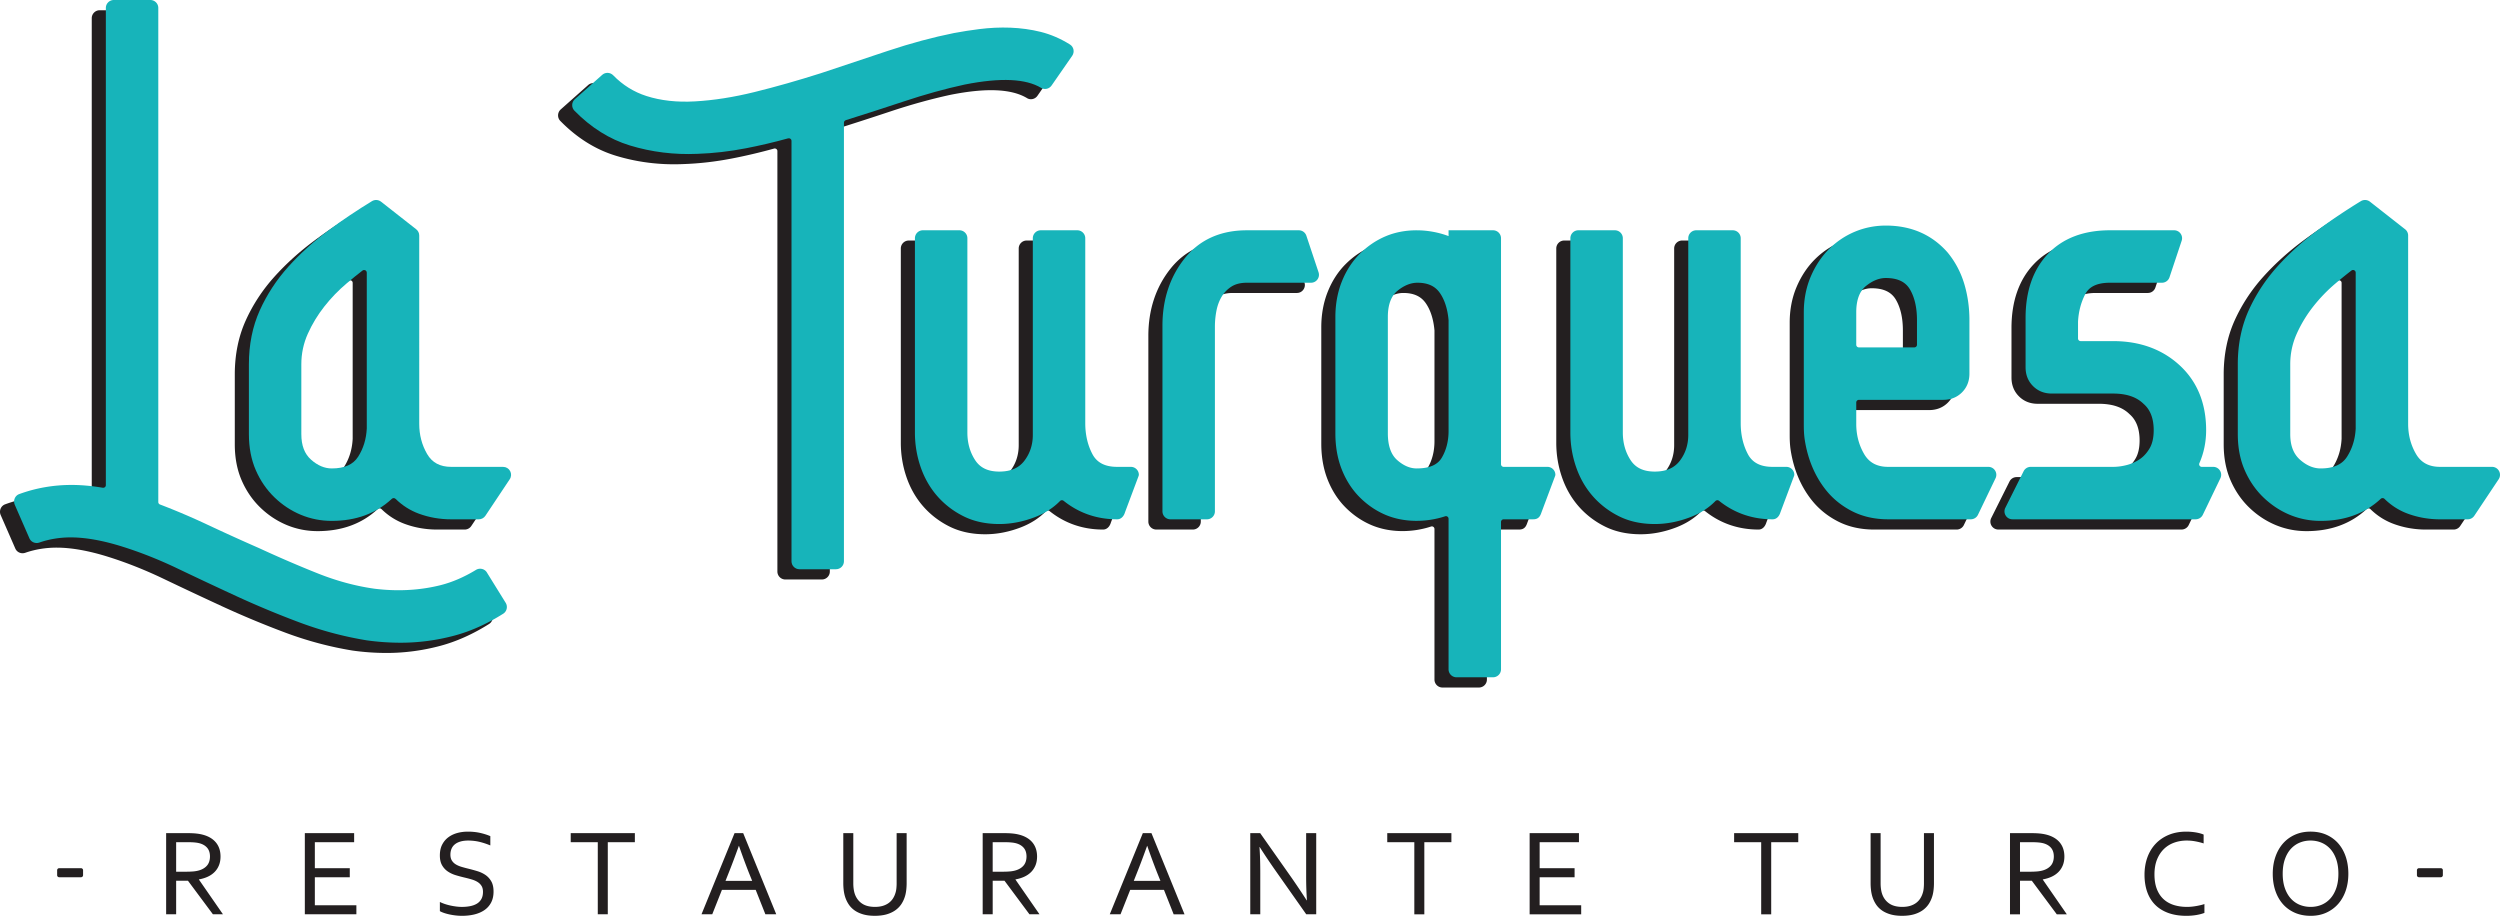
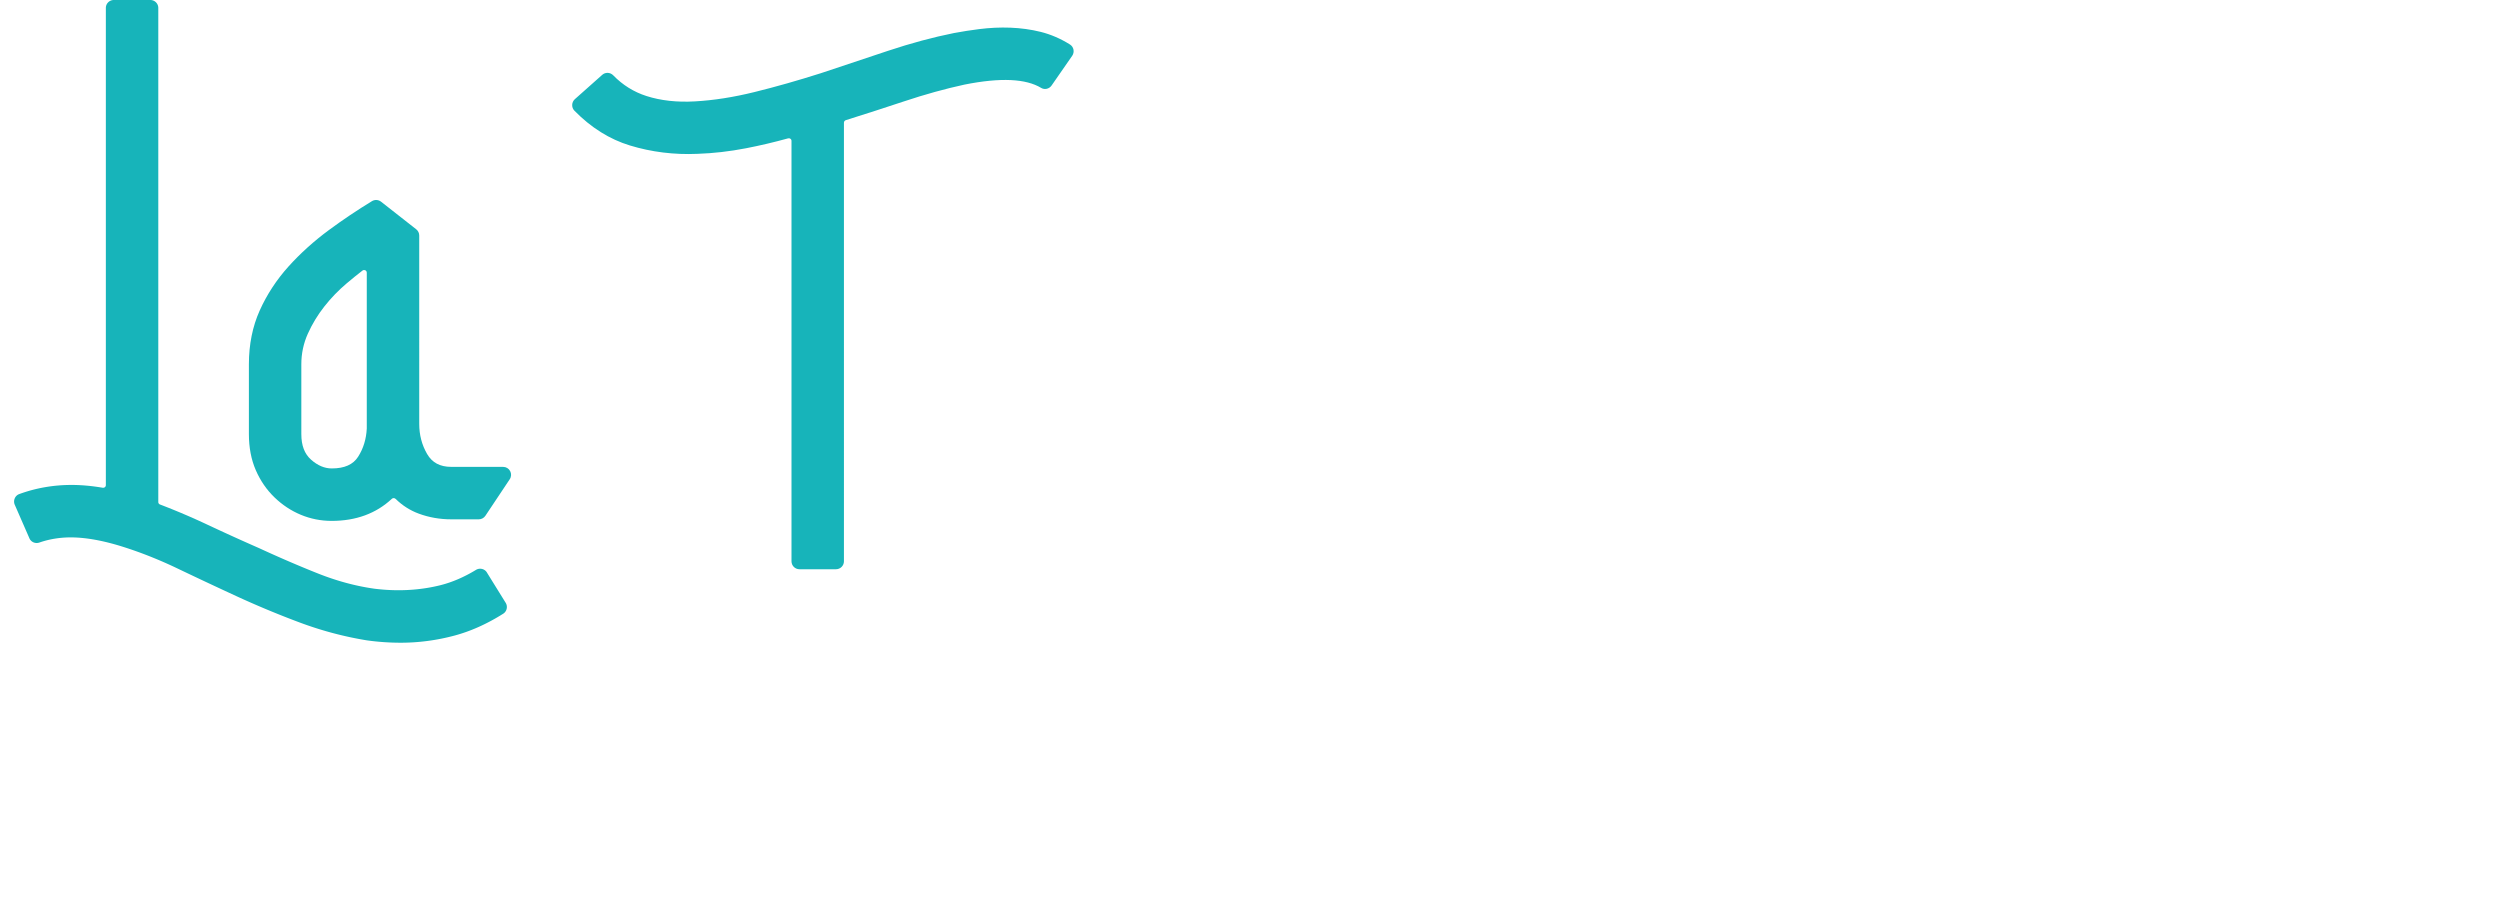
<svg xmlns="http://www.w3.org/2000/svg" id="Layer_1" data-name="Layer 1" viewBox="0 0 6015.92 2203.77">
  <defs>
    <style>.cls-1{fill:#231f20}.cls-2{fill:#17b4ba}</style>
  </defs>
-   <path d="M1137.65 1402.11c-5.48-8.81-17.24-11.56-26.28-6.06-28.47 17.35-57.32 29.76-85.73 36.86-41.83 10.44-85.44 13.85-128.56 11.18a524.77 524.77 0 0 1-29.79-2.78c-44.69-6.23-90.34-18.52-135.64-36.5-45.78-18.17-93.72-38.82-142.6-61.38-40.15-17.58-81.46-36.33-122.78-55.72-38.5-18.11-77.28-34.64-115.25-49.11-2.45-.94-4.04-3.26-4.04-5.9V43.76c0-10.55-8.57-19.12-19.12-19.12H239.9c-10.55 0-19.12 8.57-19.12 19.12v1148.35c0 1.87-.79 3.56-2.22 4.77-1.47 1.26-3.45 1.71-5.42 1.46-26.19-4.49-51.39-6.76-74.9-6.76-43.78 0-86.14 7.41-125.87 22-4.9 1.79-8.75 5.47-10.82 10.34a19.42 19.42 0 0 0 .04 15.34l35.22 80.67c4.02 9.24 14.36 13.59 24.02 10.26 23.63-8.22 49.05-12.39 75.52-12.39 35.74 0 77.73 7.54 124.81 22.38 43.68 13.73 88.27 31.45 132.49 52.64 44.37 21.24 91.8 43.52 140.98 66.24 48.95 22.58 100.32 43.97 152.69 63.55 52.45 19.58 106.61 34 161.02 42.86l.12.02c26.73 3.81 54.39 5.75 82.23 5.75 43.19 0 86.7-5.8 129.31-17.25 39.04-10.5 78.37-28.17 116.9-52.5 8.85-5.58 11.54-17.4 5.99-26.33l-45.27-73.05Z" class="cls-1" />
-   <path d="M1176.81 1148.08h-125.06c-26.81 0-45.74-10.1-57.86-30.88-12.6-21.6-19-45.98-19-72.45V591.36c0-5.91-2.67-11.4-7.32-15.04L883 509.98c-6.3-4.92-15.08-5.43-21.84-1.31-35.17 21.41-69.98 44.77-103.51 69.48-36.05 26.56-68.82 56.12-97.41 87.86-28.68 31.88-51.95 67.43-69.15 105.67C573.78 810.16 565 853.67 565 901.01v168.33c0 32.29 5.58 61.46 16.6 86.7 10.98 25.26 26.1 47.26 44.92 65.4 18.7 18.09 40.04 32.21 63.44 41.95 23.35 9.74 48.36 14.68 74.32 14.68 58.27 0 106.88-17.81 144.47-52.95 2.77-2.62 6.75-2.52 9.48.15 16.16 15.86 34.9 27.75 55.68 35.39 24.51 9.05 50.71 13.64 77.85 13.64h66.42c6.4 0 12.35-3.18 15.91-8.52l58.63-87.96c3.92-5.88 4.28-13.4.95-19.63a19.082 19.082 0 0 0-16.86-10.1Zm-412.54 3.79c-17.23 0-33.94-7.1-49.68-21.09-15.75-13.99-23.4-34.09-23.4-61.44V901.01c0-25.46 5.22-50.04 15.52-73.06 10.44-23.35 23.84-45.49 39.86-65.8 16-20.35 34.15-39.13 53.95-55.82 12.83-10.84 25.43-21.03 37.77-30.59 1.19-.92 2.58-1.39 3.98-1.39.96 0 1.93.22 2.86.68 1.07.52 3.56 2.14 3.56 5.74v375.02c-1.21 25.25-8.19 48.07-20.76 67.82-12.1 19.01-32.93 28.26-63.66 28.26ZM2471.51 236.2c8.35 5.04 19.32 2.46 25.02-5.77l49.64-71.53c3-4.31 4.11-9.74 3.07-14.91-1.04-5.13-4.03-9.46-8.4-12.2-22.35-14.07-46.01-24.28-70.28-30.37-47.75-11.9-98.08-12.97-147.97-6.76-20.59 2.59-41.07 5.8-60.98 9.53-50.43 10.11-103.82 24.49-158.69 42.75l-161.62 53.88c-55.15 17.56-108.79 32.8-159.42 45.27-50.47 12.48-98.75 20.05-143.53 22.52-43.1 2.53-82.43-1.86-116.84-12.94-30.33-9.75-57.15-26.47-79.72-49.7-7.24-7.48-18.91-8.03-26.53-1.25l-65.87 58.56c-3.92 3.48-6.27 8.49-6.45 13.76-.18 5.28 1.73 10.23 5.38 13.96 39.84 40.69 84.74 68.84 133.47 83.68 52.12 15.91 106.94 22.66 162.82 20.14 37.88-1.25 77.03-5.74 116.37-13.36 33.77-6.54 67.96-14.58 101.63-23.91 1.96-.53 4.02-.16 5.62 1.06.92.7 2.45 2.26 2.45 4.96v1011.76c0 10.54 8.57 19.12 19.12 19.12h87.96c10.55 0 19.12-8.58 19.12-19.12V319.9c0-2.76 1.87-5.27 4.55-6.11 48.68-15.28 95.65-30.44 139.58-45.07 50.44-16.82 99.53-30.44 145.81-40.47 88.07-17.61 148.22-14.08 184.71 7.94Z" class="cls-1" />
-   <path d="M2687.44 1148.08h-32.97c-29.24 0-48.74-10.02-59.63-30.65-11.43-21.61-17.23-46.7-17.23-74.57V597.91c0-10.55-8.58-19.12-19.12-19.12h-87.96c-10.54 0-19.12 8.57-19.12 19.12v473.31c0 23.64-6.88 44.61-20.44 62.33-13.35 17.42-33.05 25.89-60.19 25.89s-45.97-8.96-58.05-27.4c-12.48-19-18.8-41.36-18.8-66.48V597.91c0-10.55-8.57-19.12-19.12-19.12h-87.98c-10.55 0-19.12 8.57-19.12 19.12v467.65c0 28.35 4.57 56.08 13.58 82.43 9.04 26.51 22.5 50.13 40.01 70.21 17.5 20.1 38.83 36.52 63.41 48.78 24.74 12.38 53.7 18.66 86.07 18.66 28.31 0 57.08-5.55 85.49-16.5 24.07-9.29 44.35-22.28 60.26-38.6 2.58-2.67 6.33-2.92 9.13-.66 36.76 29.47 80.11 44.42 128.82 44.42 8.67 0 15.72-6.48 18.72-16.88l32.97-87.96.4-2.24c0-10.55-8.58-19.13-19.12-19.13Zm422.22-556.22a19.08 19.08 0 0 0-18.14-13.07h-125.09c-63.54 0-113.89 22.76-149.66 67.65-35.44 44.44-53.41 98.91-53.41 161.89v446.84c0 10.54 8.58 19.12 19.12 19.12h87.98c10.54 0 19.12-8.58 19.12-19.12V810.22c0-12.24 1.23-24.88 3.66-37.58 2.39-12.5 6.58-23.9 12.48-33.9 5.77-9.81 13.69-18 23.49-24.36 9.64-6.23 22.17-9.39 37.23-9.39h154.41c6.21 0 11.86-2.89 15.49-7.94 3.64-5.04 4.61-11.32 2.63-17.23l-29.31-87.97Zm580.12 556.22h-105.32c-3.53 0-6.4-2.87-6.4-6.4V597.91c0-10.55-8.58-19.12-19.12-19.12h-107.08v13.98c-47.81-17.99-105.24-19.41-152.18.73-22.7 9.72-43.41 23.85-61.58 42.01-18.17 18.19-32.66 40.54-42.99 66.44-10.35 25.85-15.61 54.64-15.61 85.59v279.91c0 32.22 5.25 61.66 15.59 87.47 10.35 25.93 24.84 48.3 43.01 66.44 18.11 18.13 38.82 32.26 61.58 42.02 44.29 19.02 98.4 18.72 144.02 3.63 1.84-.65 3.86-.31 5.5.86 1.69 1.21 2.65 3.1 2.65 5.19v362.27c0 10.54 8.58 19.12 19.12 19.12h87.96c10.54 0 19.12-8.58 19.12-19.12v-354.64c0-3.53 2.87-6.4 6.4-6.4h71.49c13.82 0 17.18-9.86 19.58-16.88l32.97-87.96.4-2.24c0-10.55-8.58-19.13-19.12-19.13Zm-237.91-352.99v266.68c0 23.97-5.43 45.48-16.17 63.95-10.19 17.6-30.04 26.14-60.69 26.14-16 0-31.76-6.78-46.85-20.16-14.88-13.14-22.43-34.76-22.43-64.26V787.53c0-29.36 7.8-50.61 23.2-63.17 15.77-12.85 31.93-19.37 47.98-19.37 24.5 0 41.98 7.79 53.45 23.81 11.86 16.64 19.1 39.13 21.52 66.29Zm812.82 352.99h-32.97c-29.24 0-48.74-10.02-59.63-30.65-11.43-21.61-17.23-46.7-17.23-74.57V597.91c0-10.55-8.58-19.12-19.12-19.12h-87.96c-10.54 0-19.12 8.57-19.12 19.12v473.31c0 23.64-6.88 44.61-20.44 62.33-13.35 17.42-33.05 25.89-60.19 25.89s-45.96-8.96-58.05-27.4c-12.48-19-18.8-41.36-18.8-66.48V597.91c0-10.55-8.58-19.12-19.12-19.12h-87.98c-10.54 0-19.12 8.57-19.12 19.12v467.65c0 28.35 4.57 56.08 13.59 82.43 9.03 26.51 22.48 50.13 39.99 70.21 17.5 20.1 38.84 36.52 63.42 48.78 24.74 12.38 53.7 18.66 86.07 18.66 28.31 0 57.08-5.55 85.49-16.5 24.07-9.29 44.35-22.28 60.26-38.6 2.58-2.67 6.33-2.92 9.13-.66 36.76 29.47 80.11 44.42 128.82 44.42 8.65 0 15.52-6.3 18.72-16.88l32.97-87.96.4-2.24c0-10.55-8.58-19.13-19.12-19.13Zm486.15 0h-241.1c-26.82 0-45.76-10.1-57.87-30.88-12.61-21.6-18.99-45.98-18.99-72.45V993.2c0-3.53 2.87-6.4 6.4-6.4h202.86c18.06 0 33.25-6.03 45.16-17.93 11.9-11.9 17.93-27.1 17.93-45.16V795.1c0-30.68-4.22-60.26-12.58-87.9-8.42-27.79-21.85-53.03-40.08-75.17-37.68-42.85-87.64-64.58-148.51-64.58-25.95 0-50.95 4.94-74.32 14.68-23.34 9.72-44.39 23.87-62.58 42.03-18.19 18.22-32.97 40.53-43.89 66.31-11.02 25.9-16.6 54.73-16.6 85.71v270.35c0 10.45.28 24.22 2.53 38.02 7.42 45.9 24.22 85.7 49.9 118.27 16.88 21.47 38.27 38.92 63.57 51.86 25.35 13.02 54.64 19.62 87.06 19.62h198.78c7.31 0 14.07-4.26 17.23-10.84l42.31-87.96c2.87-5.96 2.49-12.86-1.04-18.46-3.51-5.6-9.58-8.95-16.19-8.95Zm-246.78-454.43c28.08 0 47.02 8.88 57.89 27.15 11.33 19.1 17.08 44.1 17.08 74.3v59.11c0 3.53-2.87 6.4-6.4 6.4h-133.35c-3.53 0-6.4-2.87-6.4-6.4v-78.03c0-29.36 7.8-50.61 23.2-63.17 15.77-12.85 31.93-19.37 47.98-19.37Zm787.87 454.43h-27.54c-2.19 0-4.11-1.04-5.29-2.84-1.19-1.81-1.38-4-.5-6 10.79-24.71 16.25-51.41 16.25-79.36 0-64.58-21.37-117.06-63.52-155.98-42-38.78-95.94-58.43-160.34-58.43h-78.02c-3.53 0-6.4-2.87-6.4-6.4v-39.89c1.18-24.16 6.99-46.51 17.25-66.44 9.61-18.67 29.11-27.75 59.61-27.75h125.09c8.25 0 15.54-5.25 18.14-13.07l29.31-87.97c1.97-5.91 1.01-12.19-2.63-17.23-3.63-5.04-9.28-7.94-15.49-7.94h-154.41c-63.32 0-113.56 19.12-149.31 56.84-35.67 37.63-53.76 89.37-53.76 153.79v119.16c0 18.1 6.05 33.29 17.94 45.15 11.86 11.91 27.06 17.95 45.16 17.95h147.52c32.11 0 56.7 8.28 73.41 24.94 16.09 13.82 24.26 35.1 24.26 63.26 0 17.65-3.21 32.17-9.54 43.15-6.43 11.1-14.38 19.96-23.63 26.31a99.026 99.026 0 0 1-31.13 14.22c-11.37 3-22.6 4.52-33.37 4.52h-198.27c-7.27 0-13.82 4.04-17.1 10.55l-44 87.98c-2.98 5.96-2.67 12.92.84 18.61 3.51 5.67 9.59 9.06 16.27 9.06h440.87c7.27 0 14.03-4.24 17.23-10.84l42.31-87.96c2.87-5.96 2.49-12.86-1.04-18.46-3.51-5.6-9.58-8.95-16.19-8.95Zm687.78 10.1a19.078 19.078 0 0 0-16.85-10.1h-125.07c-26.81 0-45.74-10.1-57.86-30.88-12.61-21.61-19-45.99-19-72.45V591.36c0-5.91-2.67-11.4-7.31-15.04l-84.58-66.34c-6.28-4.92-15.06-5.43-21.85-1.31a1424.8 1424.8 0 0 0-103.5 69.48c-36.07 26.57-68.86 56.14-97.42 87.86-28.68 31.89-51.94 67.45-69.15 105.67-17.31 38.5-26.09 82-26.09 129.33v168.33c0 32.28 5.58 61.46 16.62 86.7 10.95 25.22 26.06 47.24 44.9 65.4 18.74 18.11 40.08 32.22 63.44 41.95 23.36 9.74 48.36 14.68 74.32 14.68 58.29 0 106.9-17.81 144.49-52.95 2.77-2.58 6.74-2.52 9.48.15 16.19 15.86 34.91 27.77 55.67 35.39 24.52 9.05 50.71 13.64 77.85 13.64h66.44c6.4 0 12.33-3.18 15.89-8.52l58.67-87.96c3.91-5.88 4.27-13.4.93-19.63Zm-344.97-477.42v375.03c-1.21 25.25-8.2 48.07-20.76 67.82-12.09 19.01-32.92 28.26-63.67 28.26-17.23 0-33.93-7.1-49.67-21.09-15.74-13.98-23.39-34.08-23.39-61.44V901.01c0-25.46 5.22-50.04 15.52-73.06 10.45-23.39 23.86-45.53 39.85-65.8a383.892 383.892 0 0 1 53.96-55.82c12.82-10.84 25.43-21.03 37.77-30.59 1.19-.92 2.58-1.39 3.98-1.39.96 0 1.94.22 2.85.67 1.08.53 3.56 2.14 3.56 5.74Z" class="cls-1" />
  <path d="M1171.58 1377.47c-5.48-8.81-17.24-11.56-26.28-6.06-28.47 17.35-57.32 29.76-85.73 36.86-41.83 10.44-85.44 13.85-128.56 11.18a524.77 524.77 0 0 1-29.79-2.78c-44.69-6.23-90.34-18.52-135.64-36.5-45.78-18.17-93.72-38.82-142.6-61.38-40.15-17.58-81.46-36.33-122.78-55.72-38.5-18.11-77.28-34.64-115.25-49.11-2.45-.94-4.04-3.26-4.04-5.9V19.12C380.91 8.57 372.34 0 361.79 0h-87.96c-10.55 0-19.12 8.57-19.12 19.12v1148.35c0 1.87-.79 3.56-2.22 4.77-1.47 1.26-3.45 1.71-5.42 1.46-26.19-4.49-51.39-6.76-74.9-6.76-43.78 0-86.14 7.41-125.87 22-4.9 1.79-8.75 5.47-10.82 10.34a19.42 19.42 0 0 0 .04 15.34l35.22 80.67c4.02 9.24 14.36 13.59 24.02 10.26 23.63-8.22 49.05-12.39 75.52-12.39 35.74 0 77.73 7.54 124.81 22.38 43.68 13.73 88.27 31.45 132.49 52.64 44.37 21.24 91.8 43.52 140.98 66.24 48.95 22.58 100.32 43.97 152.69 63.55 52.45 19.58 106.61 34 161.02 42.86l.12.02c26.73 3.81 54.39 5.75 82.23 5.75 43.19 0 86.7-5.8 129.31-17.25 39.04-10.5 78.37-28.17 116.9-52.5 8.85-5.58 11.54-17.4 5.99-26.33l-45.27-73.05Z" class="cls-2" />
  <path d="M1210.74 1123.44h-125.06c-26.81 0-45.74-10.1-57.86-30.88-12.6-21.6-19-45.98-19-72.45V566.72c0-5.91-2.67-11.4-7.32-15.04l-84.57-66.34c-6.3-4.92-15.08-5.43-21.84-1.31-35.17 21.41-69.98 44.77-103.51 69.48-36.05 26.56-68.82 56.12-97.41 87.86-28.68 31.88-51.95 67.43-69.15 105.67-17.31 38.48-26.09 81.99-26.09 129.33v168.33c0 32.29 5.58 61.46 16.6 86.7 10.98 25.26 26.1 47.26 44.92 65.4 18.7 18.09 40.04 32.21 63.44 41.95 23.35 9.74 48.36 14.68 74.32 14.68 58.27 0 106.88-17.81 144.47-52.95 2.77-2.62 6.75-2.52 9.48.15 16.16 15.86 34.9 27.75 55.68 35.39 24.51 9.05 50.71 13.64 77.85 13.64h66.42c6.4 0 12.35-3.18 15.91-8.52l58.63-87.96c3.92-5.88 4.28-13.4.95-19.63s-9.79-10.1-16.86-10.1Zm-412.54 3.79c-17.23 0-33.94-7.1-49.68-21.09-15.75-13.99-23.4-34.09-23.4-61.44V876.37c0-25.46 5.22-50.04 15.52-73.06 10.44-23.35 23.84-45.49 39.86-65.8 16-20.35 34.15-39.13 53.95-55.82 12.83-10.84 25.43-21.03 37.77-30.59 1.19-.92 2.58-1.39 3.98-1.39.96 0 1.93.22 2.86.68 1.07.52 3.56 2.14 3.56 5.74v375.02c-1.21 25.25-8.19 48.07-20.76 67.82-12.1 19.01-32.93 28.26-63.66 28.26Zm1707.25-915.67c8.35 5.04 19.32 2.46 25.02-5.77l49.64-71.53c3-4.31 4.11-9.74 3.07-14.91-1.04-5.13-4.03-9.46-8.4-12.2-22.35-14.07-46.01-24.28-70.28-30.37-47.75-11.9-98.08-12.97-147.97-6.76-20.59 2.59-41.07 5.8-60.98 9.53-50.43 10.11-103.82 24.49-158.69 42.75l-161.62 53.88c-55.15 17.56-108.79 32.8-159.42 45.27-50.47 12.48-98.75 20.05-143.53 22.52-43.1 2.53-82.43-1.86-116.84-12.94-30.33-9.75-57.15-26.47-79.72-49.7-7.24-7.48-18.91-8.03-26.53-1.25l-65.87 58.56c-3.92 3.48-6.27 8.49-6.45 13.76-.18 5.28 1.73 10.23 5.38 13.96 39.84 40.69 84.74 68.84 133.47 83.68 52.12 15.91 106.94 22.66 162.82 20.14 37.88-1.25 77.03-5.74 116.37-13.36 33.77-6.54 67.96-14.58 101.63-23.91 1.96-.53 4.02-.16 5.62 1.06.92.7 2.45 2.26 2.45 4.96v1011.76c0 10.54 8.57 19.12 19.12 19.12h87.96c10.55 0 19.12-8.58 19.12-19.12V295.26c0-2.76 1.87-5.27 4.55-6.11 48.68-15.28 95.65-30.44 139.58-45.07 50.44-16.82 99.53-30.44 145.81-40.47 88.07-17.61 148.22-14.08 184.71 7.94Z" class="cls-2" />
-   <path d="M2721.37 1123.44h-32.97c-29.24 0-48.74-10.02-59.63-30.65-11.43-21.61-17.23-46.7-17.23-74.57V573.27c0-10.55-8.58-19.12-19.12-19.12h-87.96c-10.54 0-19.12 8.57-19.12 19.12v473.31c0 23.64-6.88 44.61-20.44 62.33-13.35 17.42-33.05 25.89-60.19 25.89s-45.97-8.96-58.05-27.4c-12.48-19-18.8-41.36-18.8-66.48V573.27c0-10.55-8.57-19.12-19.12-19.12h-87.98c-10.55 0-19.12 8.57-19.12 19.12v467.65c0 28.35 4.57 56.08 13.58 82.43 9.04 26.51 22.5 50.13 40.01 70.21 17.5 20.1 38.83 36.52 63.41 48.78 24.74 12.38 53.7 18.66 86.07 18.66 28.31 0 57.08-5.55 85.49-16.5 24.07-9.29 44.35-22.28 60.26-38.6 2.58-2.67 6.33-2.92 9.13-.66 36.76 29.47 80.11 44.42 128.82 44.42 8.67 0 15.72-6.48 18.72-16.88l32.97-87.96.4-2.24c0-10.55-8.58-19.13-19.12-19.13Zm422.22-556.21a19.08 19.08 0 0 0-18.14-13.07h-125.09c-63.54 0-113.89 22.76-149.66 67.65-35.44 44.44-53.41 98.91-53.41 161.89v446.84c0 10.54 8.58 19.12 19.12 19.12h87.98c10.54 0 19.12-8.58 19.12-19.12V785.59c0-12.24 1.23-24.88 3.66-37.58 2.39-12.5 6.58-23.9 12.48-33.9 5.77-9.81 13.69-18 23.49-24.36 9.64-6.23 22.17-9.39 37.23-9.39h154.41c6.21 0 11.86-2.89 15.49-7.94 3.64-5.04 4.61-11.32 2.63-17.23l-29.31-87.97Zm580.12 556.21h-105.32c-3.53 0-6.4-2.87-6.4-6.4V573.27c0-10.55-8.58-19.12-19.12-19.12h-107.08v13.98c-47.81-17.99-105.24-19.41-152.18.73-22.7 9.72-43.41 23.85-61.58 42.01-18.17 18.19-32.66 40.54-42.99 66.44-10.35 25.85-15.61 54.64-15.61 85.59v279.91c0 32.22 5.25 61.66 15.59 87.47 10.35 25.93 24.84 48.3 43.01 66.44 18.11 18.13 38.82 32.26 61.58 42.02 44.29 19.02 98.4 18.72 144.02 3.63 1.84-.65 3.86-.31 5.5.86 1.69 1.21 2.65 3.1 2.65 5.19v362.27c0 10.54 8.58 19.12 19.12 19.12h87.96c10.54 0 19.12-8.58 19.12-19.12v-354.64c0-3.53 2.87-6.4 6.4-6.4h71.49c13.82 0 17.18-9.86 19.58-16.88l32.97-87.96.4-2.24c0-10.55-8.58-19.13-19.12-19.13ZM3485.8 770.46v266.68c0 23.97-5.43 45.48-16.17 63.95-10.19 17.6-30.04 26.14-60.69 26.14-16 0-31.76-6.78-46.85-20.16-14.88-13.14-22.43-34.76-22.43-64.26V762.9c0-29.36 7.8-50.61 23.2-63.17 15.77-12.85 31.93-19.37 47.98-19.37 24.5 0 41.98 7.79 53.45 23.81 11.86 16.64 19.1 39.13 21.52 66.29Zm812.82 352.98h-32.97c-29.24 0-48.74-10.02-59.63-30.65-11.43-21.61-17.23-46.7-17.23-74.57V573.27c0-10.55-8.58-19.12-19.12-19.12h-87.96c-10.54 0-19.12 8.57-19.12 19.12v473.31c0 23.64-6.88 44.61-20.44 62.33-13.35 17.42-33.05 25.89-60.19 25.89s-45.96-8.96-58.05-27.4c-12.48-19-18.8-41.36-18.8-66.48V573.27c0-10.55-8.58-19.12-19.12-19.12h-87.98c-10.54 0-19.12 8.57-19.12 19.12v467.65c0 28.35 4.57 56.08 13.59 82.43 9.03 26.51 22.48 50.13 39.99 70.21 17.5 20.1 38.84 36.52 63.42 48.78 24.74 12.38 53.7 18.66 86.07 18.66 28.31 0 57.08-5.55 85.49-16.5 24.07-9.29 44.35-22.28 60.26-38.6 2.58-2.67 6.33-2.92 9.13-.66 36.76 29.47 80.11 44.42 128.82 44.42 8.65 0 15.52-6.3 18.72-16.88l32.97-87.96.4-2.24c0-10.55-8.58-19.13-19.12-19.13Zm486.15 0h-241.1c-26.82 0-45.76-10.1-57.87-30.88-12.61-21.6-18.99-45.98-18.99-72.45v-51.55c0-3.53 2.87-6.4 6.4-6.4h202.86c18.06 0 33.25-6.03 45.16-17.93 11.9-11.9 17.93-27.1 17.93-45.16V770.46c0-30.68-4.22-60.26-12.58-87.9-8.42-27.79-21.85-53.03-40.08-75.17-37.68-42.85-87.64-64.58-148.51-64.58-25.95 0-50.95 4.94-74.32 14.68-23.34 9.72-44.39 23.87-62.58 42.03-18.19 18.22-32.97 40.53-43.89 66.31-11.02 25.9-16.6 54.73-16.6 85.71v270.35c0 10.45.28 24.22 2.53 38.02 7.42 45.9 24.22 85.7 49.9 118.27 16.88 21.47 38.27 38.92 63.57 51.86 25.35 13.02 54.64 19.62 87.06 19.62h198.78c7.31 0 14.07-4.26 17.23-10.84l42.31-87.96c2.87-5.96 2.49-12.86-1.04-18.46-3.51-5.6-9.58-8.95-16.19-8.95Zm-246.78-454.43c28.08 0 47.02 8.88 57.89 27.15 11.33 19.1 17.08 44.1 17.08 74.3v59.11c0 3.53-2.87 6.4-6.4 6.4h-133.35c-3.53 0-6.4-2.87-6.4-6.4v-78.03c0-29.36 7.8-50.61 23.2-63.17 15.77-12.85 31.93-19.37 47.98-19.37Zm787.87 454.43h-27.54c-2.19 0-4.11-1.04-5.29-2.84-1.19-1.81-1.38-4-.5-6 10.79-24.71 16.25-51.41 16.25-79.36 0-64.58-21.37-117.06-63.52-155.98-42-38.78-95.94-58.43-160.34-58.43h-78.02c-3.53 0-6.4-2.87-6.4-6.4v-39.89c1.18-24.16 6.99-46.51 17.25-66.44 9.61-18.67 29.11-27.75 59.61-27.75h125.09c8.25 0 15.54-5.25 18.14-13.07l29.31-87.97c1.97-5.91 1.01-12.19-2.63-17.23-3.63-5.04-9.28-7.94-15.49-7.94h-154.41c-63.32 0-113.56 19.12-149.31 56.84-35.67 37.63-53.76 89.37-53.76 153.79v119.16c0 18.1 6.05 33.29 17.94 45.15 11.86 11.91 27.06 17.95 45.16 17.95h147.52c32.11 0 56.7 8.28 73.41 24.94 16.09 13.82 24.26 35.1 24.26 63.26 0 17.65-3.21 32.17-9.54 43.15-6.43 11.1-14.38 19.96-23.63 26.31a99.026 99.026 0 0 1-31.13 14.22c-11.37 3-22.6 4.52-33.37 4.52h-198.27c-7.27 0-13.82 4.04-17.1 10.55l-44 87.98c-2.98 5.96-2.67 12.92.84 18.61 3.51 5.67 9.59 9.06 16.27 9.06h440.87c7.27 0 14.03-4.24 17.23-10.84l42.31-87.96c2.87-5.96 2.49-12.86-1.04-18.46-3.51-5.6-9.58-8.95-16.19-8.95Zm687.78 10.1a19.078 19.078 0 0 0-16.85-10.1h-125.07c-26.81 0-45.74-10.1-57.86-30.88-12.61-21.61-19-45.99-19-72.45V566.72c0-5.91-2.67-11.4-7.31-15.04l-84.58-66.34c-6.28-4.92-15.06-5.43-21.85-1.31a1424.8 1424.8 0 0 0-103.5 69.48c-36.07 26.57-68.86 56.14-97.42 87.86-28.68 31.89-51.94 67.45-69.15 105.67-17.31 38.5-26.09 82-26.09 129.33v168.33c0 32.28 5.58 61.46 16.62 86.7 10.95 25.22 26.06 47.24 44.9 65.4 18.74 18.11 40.08 32.22 63.44 41.95 23.36 9.74 48.36 14.68 74.32 14.68 58.29 0 106.9-17.81 144.49-52.95 2.77-2.58 6.74-2.52 9.48.15 16.19 15.86 34.91 27.77 55.67 35.39 24.52 9.05 50.71 13.64 77.85 13.64h66.44c6.4 0 12.33-3.18 15.89-8.52l58.67-87.96c3.91-5.88 4.27-13.4.93-19.63Zm-344.97-477.42v375.03c-1.21 25.25-8.2 48.07-20.76 67.82-12.09 19.01-32.92 28.26-63.67 28.26-17.23 0-33.93-7.1-49.67-21.09-15.74-13.98-23.39-34.08-23.39-61.44V876.37c0-25.46 5.22-50.04 15.52-73.06 10.45-23.39 23.86-45.53 39.85-65.8a383.892 383.892 0 0 1 53.96-55.82c12.82-10.84 25.43-21.03 37.77-30.59 1.19-.92 2.58-1.39 3.98-1.39.96 0 1.94.22 2.85.67 1.08.53 3.56 2.14 3.56 5.74Z" class="cls-2" />
-   <path d="M478.66 2116.17c7.69-1.35 14.79-3.51 21.1-6.4 6.36-2.91 11.89-6.7 16.44-11.25 4.55-4.55 8.15-10.01 10.67-16.23 2.52-6.21 3.8-13.34 3.8-21.2 0-13.28-3.64-24.52-10.81-33.4-7.17-8.87-17.68-15.24-31.23-18.92-4.92-1.35-10.44-2.36-16.4-2.99-5.94-.63-13.26-.95-21.78-.95h-50.67v195.3h24.09v-80.73h28.45l59.98 80.66.05.07h24.16l-57.86-83.57v-.39Zm19.96-33.9c-4.43 5.48-10.82 9.53-19.01 12.04-4.05 1.25-8.69 2.13-13.81 2.61-5.08.48-11.34.73-18.64.73h-23.29v-71.06h26.79c7.44 0 13.66.24 18.49.73 4.84.49 9.04 1.27 12.5 2.33 7.32 2.22 13.13 5.9 17.26 10.94 4.13 5.05 6.28 11.81 6.37 20.08 0 8.85-2.24 16.12-6.66 21.61Zm259.01 28.68h84.07v-21.75h-84.07v-62.62h94.56v-21.75H733.54v195.3h124.04v-21.76h-99.95v-67.42zm410.73-5.33c-5.69-3.92-12.28-7.04-19.59-9.27a414.26 414.26 0 0 0-22.31-6.12c-5.63-1.37-11.08-2.84-16.2-4.37-5.14-1.54-9.72-3.54-13.62-5.95-3.88-2.4-7.02-5.49-9.32-9.2-2.29-3.69-3.46-8.44-3.46-14.12 0-5.1.88-9.81 2.61-14 1.73-4.18 4.41-7.79 7.97-10.72 3.57-2.94 8.1-5.23 13.49-6.81 5.4-1.59 11.85-2.4 19.19-2.4 9.74.1 19.02 1.22 27.58 3.35 8.55 2.13 16.95 4.92 24.97 8.3l.23.1v-22.36l-.1-.04c-7.46-3.2-15.78-5.83-24.73-7.81-8.97-1.99-18.77-2.99-29.11-2.99-9.11 0-17.8 1.13-25.83 3.36-8.05 2.23-15.26 5.72-21.44 10.37-6.18 4.65-11.14 10.63-14.76 17.76-3.62 7.12-5.45 15.75-5.45 25.65s1.75 17.43 5.19 23.54c3.44 6.11 8.06 11.18 13.75 15.07 5.67 3.88 12.21 6.95 19.43 9.13 7.15 2.16 14.63 4.15 22.23 5.91 5.67 1.34 11.18 2.81 16.38 4.37 5.15 1.54 9.76 3.56 13.73 6.03 3.94 2.45 7.14 5.6 9.49 9.34 2.35 3.75 3.54 8.57 3.54 14.34 0 7.02-1.37 12.95-4.06 17.62-2.69 4.67-6.4 8.4-11.01 11.09-4.62 2.7-10.07 4.65-16.19 5.81-6.12 1.16-12.66 1.75-19.42 1.75-4.15 0-8.65-.29-13.38-.87-4.75-.59-9.5-1.4-14.12-2.4-4.62-1.01-9.17-2.26-13.54-3.71-4.33-1.44-8.3-3.06-11.78-4.8l-.24-.12v22.07l.08.05c2.22 1.36 5.32 2.74 9.21 4.1 3.85 1.35 8.25 2.58 13.06 3.65 4.78 1.06 9.88 1.92 15.17 2.55 5.28.63 10.5.95 15.53.95 10.92 0 21.13-1.15 30.35-3.43 9.2-2.27 17.28-5.81 24.04-10.51 6.75-4.7 12.11-10.8 15.94-18.13 3.82-7.32 5.76-16.15 5.76-26.23s-1.79-18.1-5.33-24.42c-3.54-6.31-8.22-11.5-13.93-15.43Zm204.99-79.04h65.13v173.55h24.09v-173.55h65.14v-21.75h-154.36v21.75zm415.04-21.75h-20.77l-79.45 195.07-.09.23h25.86l23.28-58.72h81.29l23.24 58.62.04.11h26.16l-79.51-195.19-.04-.1Zm-10.13 30.64c8.25 23.79 16.46 46.02 24.4 66.06l7.3 18.12h-64.12l7.2-18.13c7.84-19.64 16.21-41.86 24.88-66.05h.35Zm379.38 90.47c0 3.62-.2 7.46-.58 11.42-.39 3.92-1.08 7.51-2.04 10.68-1.44 5.1-3.54 9.82-6.24 14.02-2.7 4.19-6.12 7.83-10.16 10.81-4.05 2.99-8.86 5.33-14.3 6.97-5.44 1.64-11.78 2.47-18.82 2.47-12.92 0-23.45-2.74-31.3-8.13-7.85-5.39-13.54-12.86-16.92-22.21-1.35-3.76-2.35-7.98-2.98-12.57-.63-4.55-.94-9.07-.94-13.46v-121.11h-24.09v120.53c0 5.23.32 10.68.95 16.19.63 5.54 1.69 10.79 3.14 15.62 2.03 6.69 4.93 12.95 8.62 18.62 3.68 5.67 8.48 10.64 14.25 14.76 5.76 4.11 12.76 7.38 20.81 9.71 8.04 2.33 17.51 3.5 28.17 3.5s20.97-1.28 29.26-3.8c8.29-2.52 15.49-6.06 21.4-10.52 5.91-4.46 10.78-9.81 14.47-15.93 3.68-6.1 6.48-12.83 8.32-20.01 1.06-4.26 1.85-8.93 2.33-13.87.49-4.96.73-9.77.73-14.29v-120.53h-24.09v121.11Zm285.92-9.77c7.69-1.35 14.78-3.51 21.1-6.4 6.36-2.92 11.89-6.7 16.44-11.25 4.56-4.55 8.15-10.01 10.68-16.23 2.52-6.22 3.8-13.35 3.8-21.2 0-13.28-3.64-24.51-10.81-33.4-7.17-8.87-17.68-15.24-31.23-18.92-4.92-1.35-10.44-2.36-16.4-2.99-5.94-.63-13.27-.95-21.78-.95h-50.67v195.3h24.09v-80.73h28.45l59.98 80.66.05.07h24.16l-57.85-83.57v-.39Zm19.96-33.9c-4.42 5.48-10.82 9.53-19.01 12.04-4.05 1.25-8.7 2.13-13.81 2.61-5.08.48-11.35.73-18.64.73h-23.29v-71.06h26.79c7.44 0 13.66.24 18.49.73 4.83.49 9.04 1.27 12.5 2.33 7.32 2.22 13.13 5.9 17.26 10.94 4.13 5.05 6.27 11.8 6.37 20.08 0 8.86-2.24 16.13-6.66 21.61Zm307.33-77.44h-20.77l-79.45 195.07-.09.23h25.86l23.28-58.72h81.29l23.24 58.62.04.11h26.16l-79.51-195.19-.04-.1Zm-10.14 30.64c8.25 23.79 16.46 46.02 24.4 66.06l7.3 18.12h-64.12l7.2-18.13c7.84-19.64 16.21-41.86 24.88-66.05h.35Zm382.36 73.27c0 19.6.63 39.05 1.89 57.83h-.6a1752.57 1752.57 0 0 0-35.36-52.97l-76.5-108.7-.05-.07h-23.86v195.3h24.09v-99.69c0-23.47-.63-44.35-1.89-62.05h.6c10.32 16.29 22.22 34.11 35.36 52.97l76.5 108.7.05.07h24v-195.3h-24.23v103.91Zm195.18-82.16h65.14v173.55h24.08v-173.55h65.14v-21.75h-154.36v21.75zm366.73 84.37h84.07v-21.75h-84.07v-62.62h94.57v-21.75h-118.66v195.3h124.05v-21.76h-99.96v-67.42zm467.96-84.37h65.14v173.55h24.09v-173.55h65.13v-21.75h-154.36v21.75zm456.81 99.36c0 3.62-.2 7.46-.58 11.42-.39 3.91-1.08 7.5-2.04 10.68-1.44 5.1-3.54 9.82-6.24 14.02-2.7 4.19-6.12 7.83-10.16 10.81-4.05 2.99-8.86 5.33-14.3 6.97-5.44 1.64-11.78 2.47-18.82 2.47-12.92 0-23.45-2.74-31.3-8.13-7.85-5.39-13.54-12.86-16.92-22.21-1.35-3.75-2.35-7.98-2.98-12.57-.63-4.55-.94-9.07-.94-13.46v-121.11h-24.09v120.53c0 5.23.32 10.67.95 16.19.63 5.54 1.69 10.79 3.14 15.62 2.03 6.68 4.93 12.95 8.62 18.62 3.68 5.67 8.48 10.64 14.25 14.76 5.76 4.11 12.76 7.38 20.81 9.71 8.04 2.33 17.51 3.5 28.17 3.5s20.97-1.28 29.26-3.8c8.29-2.52 15.49-6.06 21.4-10.52 5.91-4.45 10.78-9.81 14.47-15.93 3.68-6.1 6.48-12.83 8.32-20.01 1.07-4.27 1.85-8.93 2.33-13.87.49-4.97.73-9.78.73-14.29v-120.53h-24.09v121.11Zm285.92-9.77c7.69-1.35 14.79-3.51 21.1-6.4 6.36-2.92 11.9-6.7 16.44-11.25 4.56-4.55 8.15-10.01 10.68-16.23 2.52-6.22 3.8-13.35 3.8-21.2 0-13.28-3.64-24.51-10.81-33.4-7.17-8.87-17.68-15.24-31.23-18.92-4.92-1.35-10.44-2.36-16.4-2.99-5.94-.63-13.26-.95-21.78-.95h-50.67v195.3h24.09v-80.73h28.45l59.98 80.66.05.07h24.16l-57.85-83.57v-.39Zm19.96-33.9c-4.43 5.48-10.82 9.53-19.01 12.04-4.05 1.25-8.7 2.13-13.81 2.61-5.08.48-11.35.73-18.64.73h-23.29v-71.06h26.79c7.44 0 13.66.24 18.49.73 4.83.49 9.04 1.27 12.5 2.33 7.32 2.22 13.13 5.9 17.26 10.94 4.13 5.05 6.28 11.8 6.37 20.08 0 8.86-2.24 16.13-6.66 21.61Zm359.45 95.89c-3.5.83-7.12 1.56-10.76 2.18-3.64.63-7.33 1.12-10.97 1.46-3.61.34-7.08.51-10.31.51-11.83 0-22.7-1.57-32.32-4.65-9.62-3.09-17.96-7.91-24.79-14.32-6.84-6.41-12.18-14.63-15.89-24.42-3.71-9.79-5.59-21.51-5.59-34.84s2.03-25.34 6.03-35.42c4.01-10.08 9.56-18.64 16.49-25.44 6.92-6.8 15.22-11.98 24.65-15.41 9.43-3.42 19.71-5.16 30.55-5.16 7.04 0 14.13.66 21.07 1.97 6.95 1.3 13.44 2.94 19.31 4.88l.22.07v-21.32l-.1-.04c-2.25-.98-4.95-1.91-8.03-2.78-3.08-.87-6.5-1.63-10.15-2.27-3.64-.62-7.49-1.11-11.45-1.46-3.97-.34-8.05-.51-12.11-.51-15.39 0-29.46 2.58-41.81 7.66-12.35 5.08-23 12.28-31.67 21.39-8.67 9.1-15.4 20.15-20 32.84-4.6 12.69-6.93 26.78-6.93 41.88s2.21 29.35 6.57 41.51c4.36 12.16 10.87 22.6 19.34 31.03 8.48 8.43 19.11 14.98 31.61 19.49 12.5 4.5 27.03 6.79 43.19 6.79 7.94 0 15.79-.61 23.34-1.83 7.55-1.21 14.28-2.95 20-5.18l.11-.04v-21.33l-.22.08c-2.73.97-5.88 1.87-9.35 2.69Zm331.74-148.5c-7.79-8.91-17.41-15.96-28.61-20.95-11.2-4.99-24.04-7.52-38.16-7.52s-26.5 2.53-37.65 7.52c-11.15 4.99-20.77 12.04-28.61 20.95-7.83 8.91-13.97 19.69-18.24 32.04-4.27 12.34-6.44 26.11-6.44 40.92s2.09 28.42 6.22 40.71c4.14 12.31 10.18 23.06 17.96 31.97 7.79 8.91 17.44 15.96 28.68 20.95 11.25 4.99 24.16 7.52 38.38 7.52s26.33-2.53 37.43-7.52c11.1-4.99 20.73-12.04 28.6-20.95 7.88-8.91 14.02-19.67 18.25-31.97 4.23-12.29 6.37-25.99 6.37-40.71s-2.09-28.58-6.22-40.92c-4.13-12.35-10.17-23.13-17.96-32.04Zm.24 72.96c0 13.05-1.73 24.67-5.15 34.56-3.41 9.88-8.18 18.27-14.18 24.93-5.99 6.65-13.11 11.74-21.16 15.11-8.04 3.37-16.86 5.09-26.23 5.09s-18.39-1.71-26.53-5.09c-8.14-3.37-15.3-8.46-21.3-15.11-6-6.66-10.8-15.05-14.25-24.93-3.46-9.88-5.22-21.51-5.22-34.56s1.73-24.68 5.14-34.62c3.42-9.94 8.19-18.35 14.19-25 5.99-6.65 13.15-11.76 21.3-15.19 8.15-3.42 17.02-5.16 26.38-5.16s18.23 1.74 26.38 5.16c8.14 3.43 15.31 8.54 21.3 15.19 6 6.66 10.77 15.07 14.18 25 3.42 9.94 5.15 21.58 5.15 34.62ZM142.38 2089.2h52.64c2.69 0 4.88 2.19 4.88 4.88v11.99c0 2.69-2.19 4.88-4.88 4.88h-52.64c-2.69 0-4.88-2.19-4.88-4.88v-11.99c0-2.69 2.19-4.88 4.88-4.88Zm5678.52 0h52.64c2.69 0 4.88 2.19 4.88 4.88v11.99c0 2.69-2.19 4.88-4.88 4.88h-52.64c-2.69 0-4.88-2.19-4.88-4.88v-11.99c0-2.69 2.19-4.88 4.88-4.88Z" class="cls-1" />
</svg>